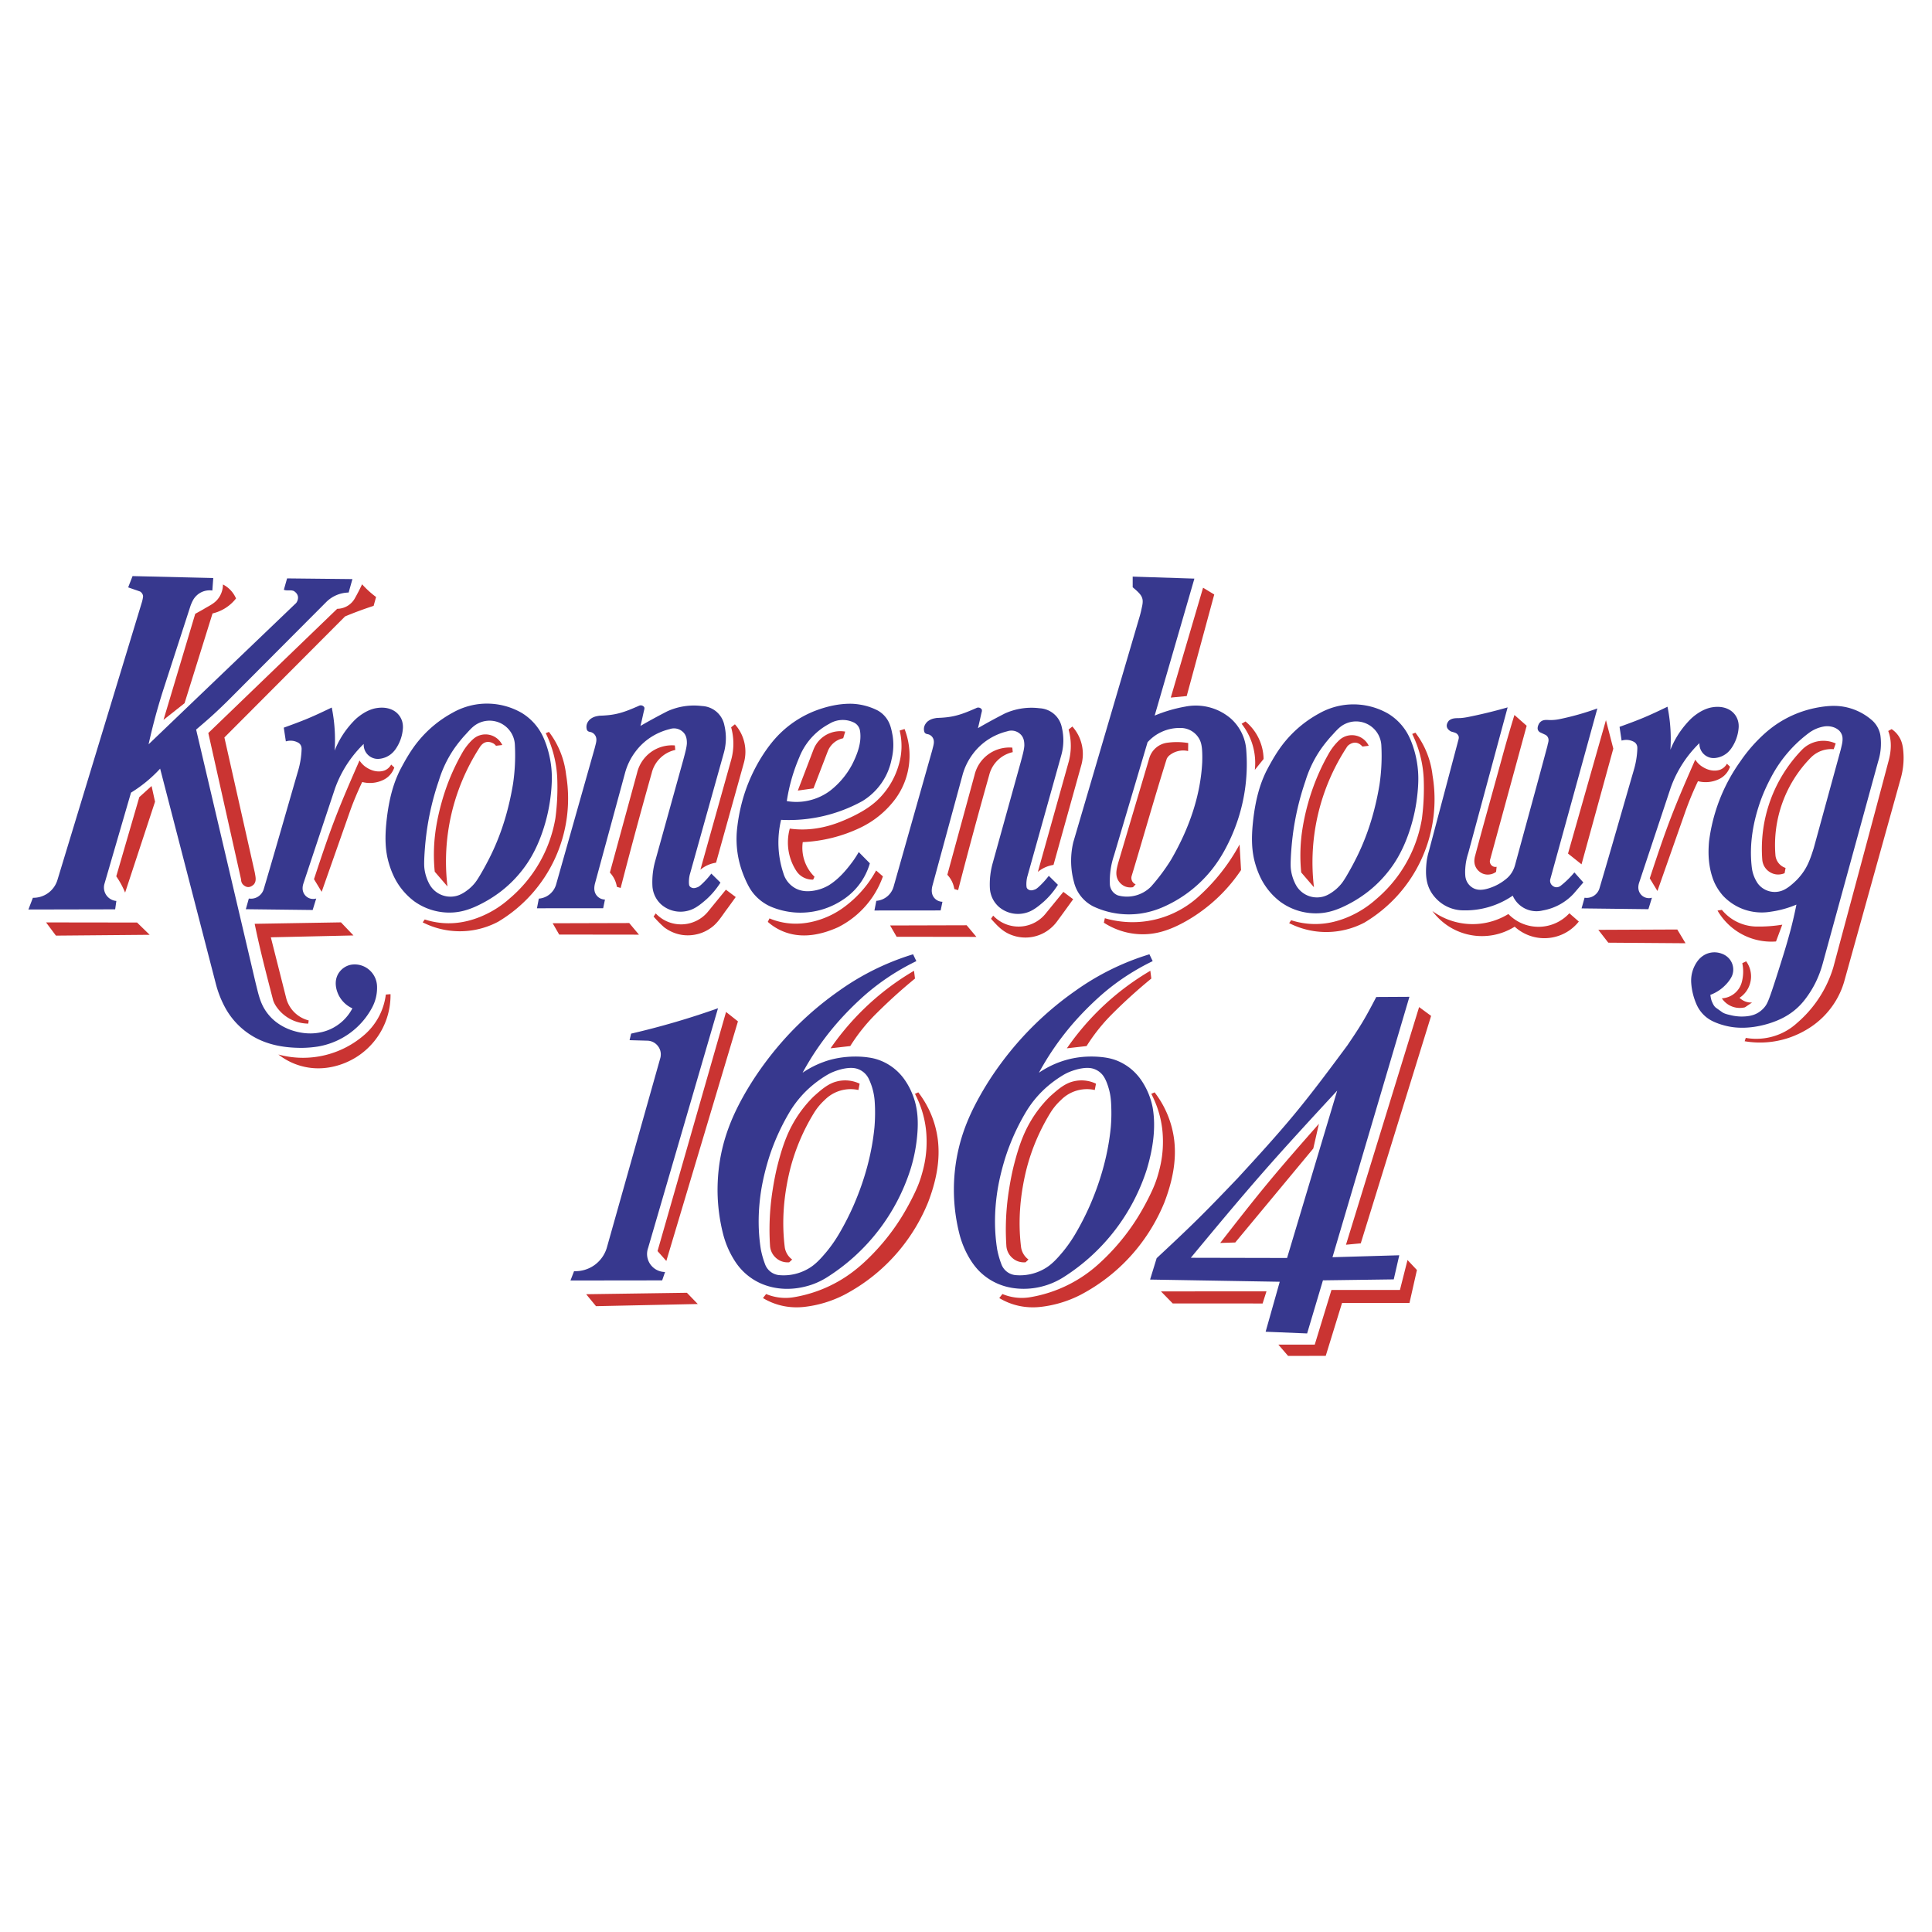
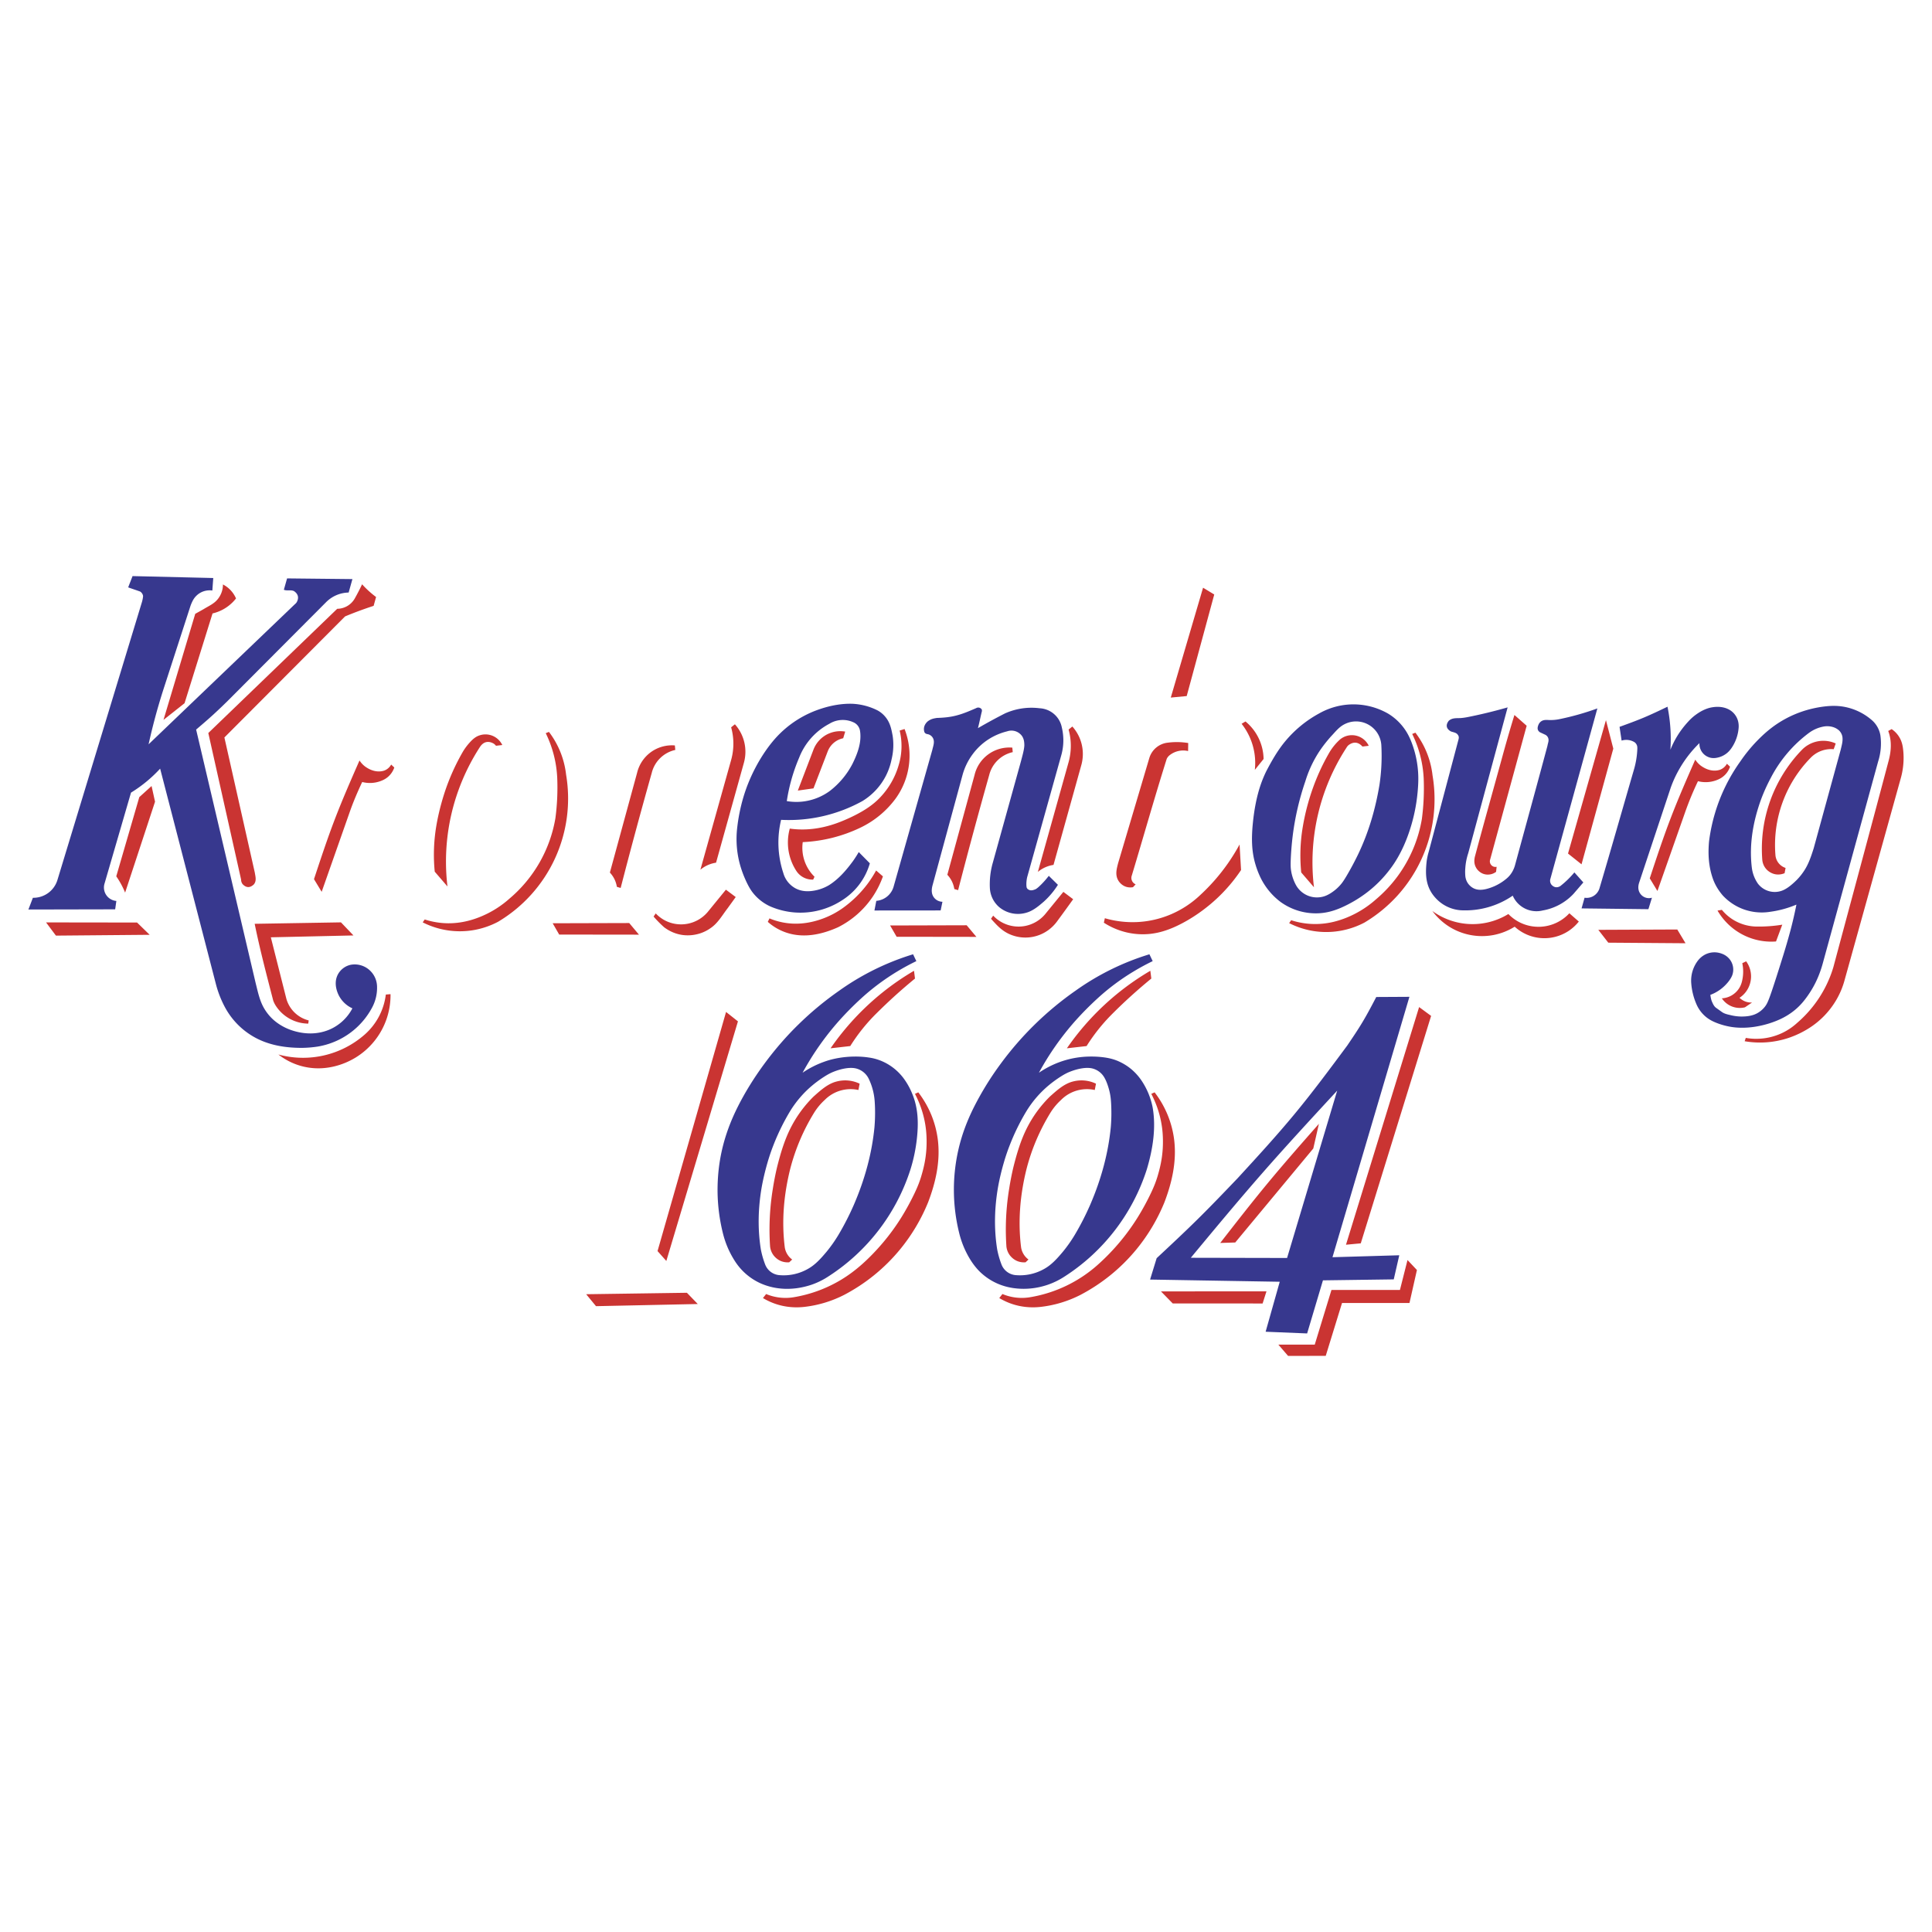
<svg xmlns="http://www.w3.org/2000/svg" width="2500" height="2500" viewBox="0 0 192.756 192.756">
  <g fill-rule="evenodd" clip-rule="evenodd">
    <path fill="#fff" d="M0 0h192.756v192.756H0V0z" />
-     <path d="M54.866 79.958c.098-.651.16-1.308.181-1.882a10.037 10.037 0 0 0-.314-2.999 9.678 9.678 0 0 0-.451-1.342 5.504 5.504 0 0 0-2.219-2.602 6.951 6.951 0 0 0-4.656-.833 7.017 7.017 0 0 0-2.26.814 11.506 11.506 0 0 0-3.372 2.777c-.755.907-1.343 1.945-1.874 2.957-.193.392-.364.794-.513 1.205-.464 1.297-.711 2.702-.848 4.095-.129 1.368-.13 2.69.268 4.016.123.417.277.825.445 1.188.167.363.349.681.555.981a6.836 6.836 0 0 0 1.502 1.576 6.007 6.007 0 0 0 3.867 1.13c.684-.04 1.359-.199 2.174-.549a12.75 12.75 0 0 0 2.629-1.558 11.937 11.937 0 0 0 2.28-2.321c1.071-1.415 1.758-3.097 2.2-4.72.172-.637.308-1.283.406-1.933zm-3.683-1.737c-.391 2.353-1.061 4.728-2.168 7.015-.394.815-.836 1.606-1.13 2.099s-.439.688-.599.871-.334.352-.522.505c-.415.333-.841.593-1.297.691a2.394 2.394 0 0 1-2.591-1.13 4.413 4.413 0 0 1-.508-1.457c-.042-.255-.062-.514-.04-1.106.022-.591.088-1.516.203-2.435a27.16 27.16 0 0 1 1.255-5.402c.264-.867.634-1.728 1.141-2.576.378-.638.85-1.261 1.403-1.887.413-.426.78-.925 1.322-1.209a2.53 2.53 0 0 1 3.553 1.322c.103.267.158.551.166.837a19.407 19.407 0 0 1-.188 3.862zM60.357 89.748a1.085 1.085 0 0 1-.738-.307c-.374-.371-.37-.845-.258-1.292l3.011-11.074a6.202 6.202 0 0 1 1.035-2.092 5.966 5.966 0 0 1 1.583-1.465 6.146 6.146 0 0 1 1.823-.774 1.296 1.296 0 0 1 1.328.288c.336.309.392.735.389 1.119-.018.431-.196 1.044-.349 1.627l-2.813 10.134a7.826 7.826 0 0 0-.277 2.457A2.692 2.692 0 0 0 66 90.266a2.932 2.932 0 0 0 2.753.566c.627-.18 1.181-.628 1.728-1.107a8.047 8.047 0 0 0 1.399-1.669l-.911-.896a8.494 8.494 0 0 1-.721.827c-.235.234-.452.445-.632.523-.236.085-.479.188-.767-.043-.101-.126-.091-.15-.108-.271-.023-.262 0-.648.091-.977l3.395-12.136a5.5 5.5 0 0 0 .044-2.72 2.392 2.392 0 0 0-.782-1.348 2.384 2.384 0 0 0-1.45-.574 6.424 6.424 0 0 0-3.445.517c-.904.462-1.803.95-2.695 1.468.148-.563.254-1.134.394-1.693-.002-.092.035-.18-.148-.3a.411.411 0 0 0-.426-.003c-.716.309-1.319.571-2.023.747-.622.159-1.254.211-1.891.23-.311.052-.602.089-.95.371-.315.306-.417.67-.294 1.049.133.238.335.159.517.267a.736.736 0 0 1 .34.339c.189.371.011.786-.075 1.177l-3.846 13.585a1.974 1.974 0 0 1-.636 1.009 1.965 1.965 0 0 1-1.103.453l-.186.962 6.606-.005.179-.866zM65.112 126.405a1.785 1.785 0 0 1-.45-1.895l6.974-23.918a78.94 78.94 0 0 1-8.669 2.534l-.154.653 1.781.05a1.36 1.36 0 0 1 .885.359c.401.378.517.858.412 1.331l-5.354 18.985a3.29 3.29 0 0 1-1.234 1.719 3.284 3.284 0 0 1-2.029.602l-.358.93 9.148-.011.29-.838a1.803 1.803 0 0 1-1.242-.501zM39.446 74.771a4.126 4.126 0 0 0 .753-2.125 2.076 2.076 0 0 0-.073-.667 1.852 1.852 0 0 0-.763-1.03c-.581-.369-1.278-.411-1.95-.274-.588.132-1.132.426-1.68.86-.159.127-.311.264-.514.481s-.459.514-.693.827a8.901 8.901 0 0 0-1.138 2.044 16.284 16.284 0 0 0-.289-4.297c-.781.374-1.562.748-2.36 1.083-.797.334-1.611.63-2.426.926l.207 1.37a1.581 1.581 0 0 1 1.187.103.66.66 0 0 1 .343.379.87.87 0 0 1 .04.328 8.57 8.57 0 0 1-.356 2.147c-1.145 3.942-2.261 7.88-3.434 11.826a1.37 1.37 0 0 1-.225.408 1.327 1.327 0 0 1-1.249.486l-.3 1.066 6.668.079.355-1.146c-.232.07-.506.063-.758-.057a1.044 1.044 0 0 1-.522-.553c-.113-.277-.096-.584 0-.882l3.15-9.474a11.643 11.643 0 0 1 1.688-3.123c.359-.474.753-.92 1.18-1.333a1.415 1.415 0 0 0 1.051 1.446c.313.089.708.047 1.1-.103.199-.078.386-.185.553-.316s.316-.289.455-.479zM107.543 88.984a3.735 3.735 0 0 0 1.535 1.449 8.327 8.327 0 0 0 4.629.724 8.761 8.761 0 0 0 2.346-.665 12.734 12.734 0 0 0 4.435-3.237c.619-.7 1.162-1.467 1.67-2.386a18.22 18.22 0 0 0 1.348-3.096 17.807 17.807 0 0 0 .836-6.9 4.62 4.62 0 0 0-.758-2.273 4.62 4.62 0 0 0-.789-.914 5.418 5.418 0 0 0-1.363-.852 5.377 5.377 0 0 0-3.16-.339 14.548 14.548 0 0 0-3.07.899l3.963-13.666-6.156-.199v1.065c.324.268.76.635.895.951.217.428.039.915-.047 1.366-.051.22-.107.439-.172.656l-6.602 22.46a8.024 8.024 0 0 0 .064 3.964c.083.349.218.684.396.993zm3.607-3.653l3.342-11.276a4.296 4.296 0 0 1 3.291-1.425 2.123 2.123 0 0 1 1.909 1.171c.115.234.186.491.225.869s.045.876.029 1.375c-.164 3.254-1.254 6.549-3.117 9.743a19.505 19.505 0 0 1-1.994 2.671 3.382 3.382 0 0 1-3.296.876 1.256 1.256 0 0 1-.806-1.077 8.03 8.03 0 0 1 .417-2.927z" fill="#37388e" />
    <path d="M37.452 97.618a2.25 2.25 0 0 0-.406-.65 2.215 2.215 0 0 0-2.004-.72c-.223.04-.438.121-.632.238s-.367.269-.508.445c-.516.643-.505 1.48-.161 2.254a2.836 2.836 0 0 0 1.417 1.417 4.657 4.657 0 0 1-2.246 2.103c-1.207.526-2.559.521-3.892.057-.379-.136-.744-.312-1.073-.519s-.623-.44-.884-.706a4.717 4.717 0 0 1-.682-.884c-.472-.776-.645-1.677-.863-2.523l-5.95-25.34c.58-.494 1.161-.989 1.723-1.504a50.284 50.284 0 0 0 1.651-1.583l9.616-9.647a3.25 3.25 0 0 1 2.226-.938l.377-1.342-6.519-.069-.322 1.135c.329.132.664-.019 1.006.129.451.3.508.701.274 1.117a.803.803 0 0 1-.174.189L14.824 74.261a60.31 60.31 0 0 1 1.464-5.427l2.691-8.304c.068-.213.158-.421.265-.627.091-.17.208-.327.346-.462a1.882 1.882 0 0 1 1.595-.524l.092-1.248-8.052-.192-.437 1.124c.376.14.754.257 1.132.396.156.028.401.333.347.566-.021.17-.057.338-.106.506L5.727 87.806a2.511 2.511 0 0 1-.927 1.293 2.516 2.516 0 0 1-1.519.473l-.447 1.17 8.656-.018.119-.836a1.355 1.355 0 0 1-.852-.399 1.34 1.34 0 0 1-.328-1.334l2.641-9.074a13.677 13.677 0 0 0 2.907-2.393l5.549 21.434c.196.771.482 1.542.887 2.312a7.466 7.466 0 0 0 2.83 2.966c1.514.892 3.256 1.154 4.919 1.146.506-.009 1.011-.05 1.512-.126a7.584 7.584 0 0 0 2.166-.699 7.518 7.518 0 0 0 3.243-3.12 4.167 4.167 0 0 0 .533-2.23 2.267 2.267 0 0 0-.164-.753zM73.921 86.577c.194.623.453 1.224.679 1.666s.419.722.639.979a4.669 4.669 0 0 0 1.61 1.211 7.618 7.618 0 0 0 2.434.602 7.611 7.611 0 0 0 4.785-1.25 6.48 6.48 0 0 0 2.115-2.227 6.52 6.52 0 0 0 .602-1.425l-1.107-1.122c-.182.317-.379.625-.592.922-.605.818-1.357 1.738-2.383 2.383a4.368 4.368 0 0 1-1.1.46c-.892.23-1.834.234-2.61-.396a2.49 2.49 0 0 1-.84-1.275 9.685 9.685 0 0 1-.223-5.31 15.18 15.18 0 0 0 8.109-1.87 6.34 6.34 0 0 0 2.351-2.533 6.34 6.34 0 0 0 .567-1.649c.19-.783.219-1.587.099-2.354-.144-.746-.27-1.479-.988-2.145a2.692 2.692 0 0 0-.496-.357 6.217 6.217 0 0 0-2.573-.673c-1.299-.03-2.614.28-3.831.766a10.49 10.49 0 0 0-2.253 1.267 10.417 10.417 0 0 0-1.928 1.858c-.603.746-1.177 1.636-1.662 2.573s-.882 1.918-1.178 2.929-.491 2.051-.587 2.899a9.626 9.626 0 0 0 .361 4.071zm5.814-10.993a6.49 6.49 0 0 1 1.743-2.498 6.479 6.479 0 0 1 1.262-.872 2.544 2.544 0 0 1 2.393-.156 1.115 1.115 0 0 1 .676.895c.025.153.037.335.036.517.001.926-.361 1.867-.786 2.723a8.131 8.131 0 0 1-2.241 2.7 5.665 5.665 0 0 1-2.803 1.087 5.705 5.705 0 0 1-1.516-.054c.22-1.457.624-2.91 1.236-4.342zM140.73 73.811c-.172-.401-.355-.736-.572-1.048s-.467-.602-.742-.863a5.521 5.521 0 0 0-.906-.691 6.944 6.944 0 0 0-4.656-.833 7.03 7.03 0 0 0-2.26.813 11.588 11.588 0 0 0-3.373 2.777c-.754.907-1.342 1.946-1.873 2.957-.193.392-.363.794-.512 1.205-.465 1.297-.713 2.702-.848 4.095-.129 1.368-.131 2.69.268 4.016.121.417.277.825.445 1.188.166.363.348.68.555.981a6.65 6.65 0 0 0 1.502 1.576 6.005 6.005 0 0 0 3.867 1.13c.682-.04 1.359-.198 2.174-.549a12.713 12.713 0 0 0 2.629-1.559 11.965 11.965 0 0 0 2.281-2.32c1.07-1.415 1.758-3.097 2.199-4.72.172-.635.309-1.281.406-1.932s.16-1.308.182-1.882a10.142 10.142 0 0 0-.766-4.341zm-3.099 4.486c-.391 2.353-1.061 4.728-2.168 7.015a29.336 29.336 0 0 1-1.129 2.1c-.295.493-.439.688-.6.87-.16.183-.334.352-.521.506-.416.333-.842.593-1.299.69a2.394 2.394 0 0 1-2.59-1.13 4.436 4.436 0 0 1-.508-1.457c-.043-.255-.062-.514-.039-1.105.021-.592.086-1.517.201-2.435a27.18 27.18 0 0 1 1.256-5.402c.264-.867.635-1.728 1.141-2.576.379-.637.852-1.26 1.404-1.887.412-.426.779-.925 1.322-1.209a2.525 2.525 0 0 1 3.719 2.159 19.473 19.473 0 0 1-.189 3.861zM157.076 87.04a9.072 9.072 0 0 1-1.418 1.374c-.309.178-.586.13-.826-.1a.633.633 0 0 1-.15-.629l4.688-17.006c-1.26.459-2.533.815-3.816 1.077-.283.056-.57.083-.854.084-.398.003-.844-.119-1.158.367-.152.305-.229.623.09.846l.518.242a.58.58 0 0 1 .279.26c.16.305.002.571-.039.853-1.061 3.971-2.16 7.95-3.24 11.924a2.778 2.778 0 0 1-.197.509 2.55 2.55 0 0 1-.725.882 4.997 4.997 0 0 1-1.501.84c-.742.261-1.553.397-2.17-.303a1.47 1.47 0 0 1-.254-.414 1.638 1.638 0 0 1-.113-.517 4.5 4.5 0 0 1 .004-.714 5.96 5.96 0 0 1 .291-1.488l3.932-14.552c-1.338.385-2.68.71-4.031.978-.158.027-.318.055-.48.071-.457.065-.955-.067-1.357.283-.336.418-.258.805.203 1.065.201.076.426.1.6.231.229.218.207.383.17.551l-2.971 11.201c-.096.32-.168.646-.213.976-.148 1.366-.152 2.763 1.201 3.967a3.761 3.761 0 0 0 2.213.92 8.367 8.367 0 0 0 5.174-1.458c.119.278.289.534.498.753s.457.401.729.535a2.587 2.587 0 0 0 1.768.188 5.49 5.49 0 0 0 3.069-1.658l.98-1.137-.894-1.001zM90.303 107.795a5.329 5.329 0 0 0-2.147-1.847 5.046 5.046 0 0 0-1.513-.444c-1.228-.186-2.978-.114-4.482.452a9.316 9.316 0 0 0-2.087 1.071 27.876 27.876 0 0 1 3.677-5.228 31.167 31.167 0 0 1 2.133-2.154 22.221 22.221 0 0 1 1.812-1.498 23.154 23.154 0 0 1 3.728-2.255l-.326-.683a25.565 25.565 0 0 0-5.059 2.163c-.801.45-1.577.943-2.324 1.478-1.431 1-2.78 2.117-4.028 3.337-2.487 2.419-4.667 5.414-6.093 8.264-1.428 2.848-2.01 5.533-2.004 8.354.009 1.419.188 2.836.529 4.214.233.95.618 1.906 1.242 2.863a5.936 5.936 0 0 0 2.503 2.148c1.551.694 3.345.739 5.108.146a7.393 7.393 0 0 0 1.597-.776 19.899 19.899 0 0 0 8.268-10.725c.322-1.027.534-2.075.646-3.124.158-1.496.139-2.978-.485-4.466a6.985 6.985 0 0 0-.695-1.29zm-2.998 3.39c-.004.433-.024.866-.061 1.297-.256 2.603-.963 5.198-2.05 7.71a27.142 27.142 0 0 1-1.527 2.985 13.986 13.986 0 0 1-1.219 1.732c-.518.613-1.097 1.284-1.87 1.704a4.886 4.886 0 0 1-2.862.604 1.661 1.661 0 0 1-1.374-1.055 8.828 8.828 0 0 1-.434-1.521c-.325-2.044-.267-4.104.072-6.111.152-.877.366-1.743.575-2.47.209-.727.414-1.313.643-1.891a22.218 22.218 0 0 1 1.647-3.334c.294-.475.625-.926.989-1.349.364-.424.762-.817 1.189-1.176s.884-.682 1.241-.907c.357-.227.614-.356.879-.465.794-.317 1.633-.479 2.236-.344a1.92 1.92 0 0 1 1.311 1.071 6.159 6.159 0 0 1 .583 2.305c.024.348.036.782.032 1.215zM187.605 73.351a2.59 2.59 0 0 0-.811-1.468 5.813 5.813 0 0 0-2.873-1.378c-.529-.089-1.072-.103-1.709-.04s-1.369.203-2.078.417c-.709.215-1.396.504-2.047.861-1.012.555-1.887 1.245-2.787 2.175a15.368 15.368 0 0 0-1.67 2.053 17.406 17.406 0 0 0-2.524 5.156 17.475 17.475 0 0 0-.594 2.818c-.113 1.247-.061 2.544.434 3.864.111.283.248.556.408.814.16.259.342.505.541.733.398.424.863.783 1.375 1.057 1.023.55 2.23.745 3.377.551a10.144 10.144 0 0 0 2.582-.711c-.17.854-.363 1.702-.586 2.543a65.526 65.526 0 0 1-.822 2.814c-.354 1.138-.812 2.58-1.107 3.435s-.426 1.121-.6 1.355a2.492 2.492 0 0 1-.643.598c-.533.353-1.176.427-1.781.421a4.668 4.668 0 0 1-.969-.124c-.316-.075-.654-.135-.918-.323l-.586-.418c-.199-.142-.309-.38-.404-.596-.098-.216-.135-.457-.172-.699.275-.103.539-.234.787-.395.652-.408 1.318-1.169 1.445-1.715a1.655 1.655 0 0 0-.323-1.466c-.32-.381-.697-.541-1.092-.628a2.038 2.038 0 0 0-1.471.256 2.216 2.216 0 0 0-.572.51 3.293 3.293 0 0 0-.68 2.267 6.42 6.42 0 0 0 .547 2.164 3.376 3.376 0 0 0 .976 1.249 3.5 3.5 0 0 0 .729.437c.6.275 1.365.487 2.068.561 1.094.115 2.254-.026 3.408-.377.373-.115.74-.253 1.068-.401.328-.147.617-.305.893-.481a6.314 6.314 0 0 0 1.527-1.358c.26-.318.547-.723.801-1.146.527-.87.889-1.797 1.135-2.725l5.494-20.032a5.928 5.928 0 0 0 .224-2.628zm-3.957 1.449l-2.693 9.824c-.246.772-.504 1.582-.98 2.287a5.925 5.925 0 0 1-.721.889c-.449.441-.951.872-1.461 1.061a2.111 2.111 0 0 1-2.414-.711 3.573 3.573 0 0 1-.598-1.578c-.281-2.302.119-4.616.928-6.836.287-.767.633-1.511.979-2.158a13.1 13.1 0 0 1 3.795-4.458 3.536 3.536 0 0 1 1.443-.629c.506-.097 1.131-.006 1.566.397.197.2.285.414.324.617.065.44-.07.867-.168 1.295zM169.824 75.05c.215.293.5.46.781.537.314.089.709.048 1.1-.103.199-.078.387-.185.555-.316s.314-.288.453-.478a4.13 4.13 0 0 0 .754-2.125 2.021 2.021 0 0 0-.074-.667 1.839 1.839 0 0 0-.762-1.03c-.58-.369-1.277-.411-1.949-.274-.588.132-1.133.426-1.68.86a4.888 4.888 0 0 0-.514.481c-.203.217-.459.514-.693.827a8.944 8.944 0 0 0-1.139 2.044 16.2 16.2 0 0 0-.289-4.297c-.781.374-1.562.748-2.359 1.083s-1.611.63-2.426.926l.207 1.371a1.578 1.578 0 0 1 1.185.103.653.653 0 0 1 .344.379c.027.077.043.16.039.327a8.452 8.452 0 0 1-.356 2.147c-1.145 3.942-2.262 7.88-3.434 11.826a1.357 1.357 0 0 1-.225.408 1.329 1.329 0 0 1-1.25.486l-.299 1.066 6.668.079.355-1.146a1.054 1.054 0 0 1-1.279-.61c-.115-.277-.098-.583-.002-.882l3.15-9.474c.199-.56.441-1.104.725-1.626s.605-1.024.963-1.497c.359-.474.754-.92 1.18-1.333-.012.288.056.61.271.908zM115 110.492a7.292 7.292 0 0 0-1.119-2.697 5.528 5.528 0 0 0-.951-1.071c-.361-.311-.764-.571-1.195-.776s-.891-.354-1.514-.444-1.412-.125-2.193-.056a9.058 9.058 0 0 0-2.289.508 9.33 9.33 0 0 0-2.086 1.071 27.876 27.876 0 0 1 3.678-5.228 31.167 31.167 0 0 1 2.133-2.154 22.39 22.39 0 0 1 3.622-2.713 22.892 22.892 0 0 1 1.918-1.04l-.326-.683a25.477 25.477 0 0 0-7.383 3.641 32.005 32.005 0 0 0-7.459 7.286 30.21 30.21 0 0 0-2.662 4.314c-.708 1.416-1.201 2.756-1.527 4.135a17.949 17.949 0 0 0 .051 8.434c.161.661.399 1.32.72 1.957.381.758.908 1.557 1.621 2.158.422.363.896.666 1.404.896.506.23 1.047.389 1.615.475a7.256 7.256 0 0 0 1.758.047 7.45 7.45 0 0 0 3.332-1.152 19.91 19.91 0 0 0 8.267-10.725c.63-2.101.931-4.214.585-6.183zm-4.178 1.989c-.256 2.603-.963 5.198-2.049 7.71a27.142 27.142 0 0 1-1.527 2.985 14.093 14.093 0 0 1-1.219 1.732c-.518.613-1.098 1.284-1.869 1.704a4.904 4.904 0 0 1-2.862.604 1.666 1.666 0 0 1-1.375-1.055 8.828 8.828 0 0 1-.434-1.521c-.324-2.044-.268-4.104.072-6.111.15-.877.365-1.743.574-2.47s.414-1.313.643-1.891a21.849 21.849 0 0 1 1.648-3.334 10.51 10.51 0 0 1 2.177-2.525c.426-.358.883-.682 1.24-.907.357-.227.613-.356.879-.465.795-.317 1.633-.479 2.236-.344.344.081.691.263.973.568.129.141.236.301.338.503.102.201.197.443.277.691.168.524.262.953.305 1.614.023.346.035.779.033 1.212-.003.436-.023.87-.06 1.3zM93.286 89.662c-.374-.371-.369-.845-.258-1.292l3.011-11.073a6.225 6.225 0 0 1 1.036-2.092 5.954 5.954 0 0 1 1.584-1.465 6.14 6.14 0 0 1 1.822-.774 1.296 1.296 0 0 1 1.328.288c.334.309.391.735.389 1.119-.018.431-.195 1.044-.35 1.627l-2.812 10.134a7.823 7.823 0 0 0-.277 2.457 2.689 2.689 0 0 0 .91 1.896 2.93 2.93 0 0 0 2.752.567c.627-.18 1.182-.629 1.729-1.107a8.03 8.03 0 0 0 1.399-1.669l-.91-.896a8.631 8.631 0 0 1-.721.827c-.236.234-.453.445-.633.523-.236.085-.479.188-.768-.043-.1-.126-.09-.151-.107-.271-.023-.262 0-.648.092-.977l3.395-12.136c.24-.882.26-1.804.043-2.72a2.36 2.36 0 0 0-.781-1.348 2.385 2.385 0 0 0-1.449-.575 6.44 6.44 0 0 0-3.445.517c-.904.461-1.803.95-2.695 1.468.148-.562.254-1.134.395-1.692-.002-.093.035-.181-.148-.301a.411.411 0 0 0-.426-.003c-.716.309-1.32.571-2.024.747-.622.159-1.254.211-1.891.23-.311.052-.602.089-.951.371-.315.306-.417.671-.294 1.049.133.238.335.159.518.267a.746.746 0 0 1 .34.339c.189.371.011.786-.075 1.177l-3.846 13.585a1.956 1.956 0 0 1-1.739 1.462l-.186.962 6.606-.006.179-.865a1.085 1.085 0 0 1-.742-.307zM137.311 99.471c-.438.833-.873 1.666-1.355 2.472-.48.806-1.008 1.585-1.535 2.363-1.707 2.303-3.414 4.606-5.238 6.813-1.824 2.208-3.764 4.318-5.703 6.431-1.311 1.368-2.617 2.736-3.965 4.066-1.346 1.33-2.73 2.621-4.115 3.913l-.656 2.133 12.936.219-1.408 4.986 4.141.17 1.578-5.297 7.064-.096.551-2.406-6.664.195 7.676-25.98-3.307.018zm-8.899 26.037l-9.605-.02c2.359-2.844 4.721-5.688 7.154-8.467s4.943-5.493 7.451-8.208l-5 16.695z" fill="#37388e" />
    <path d="M18.413 70.159l2.792-8.956a4.171 4.171 0 0 0 2.342-1.495 2.819 2.819 0 0 0-1.304-1.396 2.305 2.305 0 0 1-.511 1.456c-.37.473-.929.702-1.415 1.005-.277.159-.558.313-.838.467l-3.167 10.583 2.101-1.664zm2.37 2.975l3.272 14.621a.72.72 0 0 0 .163.47c.305.316.685.417 1.111.009.291-.354.154-.785.091-1.183l-3.032-13.474L34.427 61.5a38.423 38.423 0 0 1 2.85-1.054l.244-.883a9.398 9.398 0 0 1-1.395-1.269c-.225.478-.468.951-.733 1.42a2.039 2.039 0 0 1-1.75 1.026l-12.86 12.394zm13.236 18.89l-8.61.144c.521 2.562 1.19 5.106 1.853 7.669.065.175.151.35.262.521a3.899 3.899 0 0 0 3.232 1.769l.042-.32a3.1 3.1 0 0 1-2.227-2.158l-1.55-6.134 8.244-.186-1.246-1.305zm-6.244 13.183a9.325 9.325 0 0 0 8.598-1.977 6.352 6.352 0 0 0 2.121-4.004l.469-.039a7.339 7.339 0 0 1-.4 2.489 7.292 7.292 0 0 1-3.123 3.861c-1.269.763-2.771 1.15-4.219 1.027a6.416 6.416 0 0 1-1.822-.426 6.537 6.537 0 0 1-1.624-.931zm8.092-29.334c-.85 1.938-1.699 3.875-2.456 5.849-.757 1.974-1.42 3.983-2.084 5.992l.766 1.263 2.777-7.898c.359-1.032.79-2.048 1.267-3.058a3.082 3.082 0 0 0 2.083-.197c.193-.092.353-.197.495-.32.313-.273.511-.6.624-.929l-.312-.294c-.18.323-.437.504-.694.601-.575.189-1.27.066-1.932-.426a2.447 2.447 0 0 1-.534-.583zm18.901-2.852l-.319.128a11.323 11.323 0 0 1 1.144 4.418 23.365 23.365 0 0 1-.179 4.059 13.437 13.437 0 0 1-4.587 8.032 9.974 9.974 0 0 1-2.495 1.632c-1.42.656-2.933.954-4.453.773a7.798 7.798 0 0 1-1.503-.328l-.203.288a8.183 8.183 0 0 0 5.061.777 8.22 8.22 0 0 0 2.456-.833 14.309 14.309 0 0 0 6.789-14.68 8.612 8.612 0 0 0-1.711-4.266zm8.793 4.091l-2.713 9.944c.414.448.617.933.698 1.424l.378.111a512.579 512.579 0 0 1 3.101-11.479 3.108 3.108 0 0 1 2.349-2.29l-.043-.45a3.587 3.587 0 0 0-2.394.67 3.592 3.592 0 0 0-1.376 2.07zm6.318 9.659l3.082-11a6.086 6.086 0 0 0-.015-3.208l.375-.3a4.103 4.103 0 0 1 .901 3.829l-2.781 9.979a3.166 3.166 0 0 0-1.562.7zm-4.456 4.362l-.215.311c.317.367.666.725 1.054 1.071 1.049.785 2.3.998 3.536.625a3.9 3.9 0 0 0 1.109-.551c.732-.5 1.162-1.293 1.692-1.978.269-.37.536-.741.804-1.113l-.979-.735-1.83 2.242a3.48 3.48 0 0 1-4.244.831 3.543 3.543 0 0 1-.927-.703zm22.667-3.697l-.68-.588a11.15 11.15 0 0 1-.899 1.394 11.335 11.335 0 0 1-2.315 2.275 8.476 8.476 0 0 1-2.322 1.209c-1.234.422-2.541.561-3.85.289a6.93 6.93 0 0 1-1.253-.386l-.168.345c.346.308.732.571 1.146.779 1.838.926 3.868.654 5.859-.239a9.09 9.09 0 0 0 3.442-3.018 9.099 9.099 0 0 0 1.04-2.06zm-6.961.324l.135-.287a4.046 4.046 0 0 1-1.173-3.455 14.807 14.807 0 0 0 5.736-1.435 9.408 9.408 0 0 0 3.518-2.894 7.317 7.317 0 0 0 .904-6.955l-.49.153a6.52 6.52 0 0 1-.102 3.459 7.78 7.78 0 0 1-1.849 3.216c-.732.781-1.657 1.348-2.54 1.792-.373.188-.752.362-1.138.521-1.681.713-3.5 1.055-5.333.794a5.202 5.202 0 0 0 .695 4.284c.122.172.273.324.444.448.355.254.782.374 1.193.359zm16.1-10.428l-2.713 9.944c.414.447.617.933.698 1.424l.378.11a519.477 519.477 0 0 1 3.1-11.479c.094-.372.254-.728.475-1.042a3.15 3.15 0 0 1 .82-.8c.32-.212.68-.365 1.055-.448l-.043-.45a3.576 3.576 0 0 0-2.395.67 3.562 3.562 0 0 0-1.375 2.071zm1.646 14.332l.215-.311a3.484 3.484 0 0 0 3.196 1.028 3.48 3.48 0 0 0 1.977-1.158l1.83-2.241.977.734c-.531.742-1.068 1.482-1.613 2.221a4 4 0 0 1-.881.871 3.888 3.888 0 0 1-3.555.513c-.609-.209-1.115-.554-1.637-1.103a12.694 12.694 0 0 1-.509-.554zm7.752-15.671l-3.08 10.999a3.163 3.163 0 0 1 1.561-.7l2.781-9.979a4.122 4.122 0 0 0-.173-2.679 4.139 4.139 0 0 0-.727-1.15l-.375.301a6.112 6.112 0 0 1 .013 3.208zm3.506 16.065l.098-.447c1.09.317 2.236.445 3.369.375s2.254-.34 3.293-.794a9.878 9.878 0 0 0 2.828-1.868c.527-.485 1.029-1 1.502-1.541.471-.541.912-1.107 1.322-1.696.408-.59.785-1.201 1.127-1.832l.148 2.549a16.069 16.069 0 0 1-1.879 2.316c-1.387 1.426-3.125 2.641-4.777 3.375-.826.365-1.609.592-2.41.678-.803.086-1.621.03-2.406-.161s-1.537-.515-2.215-.954zm15.935-16.332l-.873 1.083a6.309 6.309 0 0 0-.484-3.197 6.321 6.321 0 0 0-.836-1.4l.387-.232a4.956 4.956 0 0 1 1.806 3.746zm14.828-2.5l.318-.128c.314.411.59.851.826 1.311.48.944.773 1.951.885 2.954a14.318 14.318 0 0 1-3.478 11.964 14.4 14.4 0 0 1-3.311 2.716 8.183 8.183 0 0 1-5.049.852 8.214 8.214 0 0 1-2.469-.796l.203-.288a7.772 7.772 0 0 0 4.549.077 9.335 9.335 0 0 0 1.408-.521 10.111 10.111 0 0 0 2.495-1.632 13.483 13.483 0 0 0 2.15-2.29c.623-.844 1.146-1.761 1.557-2.727s.705-1.98.881-3.015c.178-1.351.236-2.704.18-4.059a11.295 11.295 0 0 0-1.145-4.418zm11.42-.817l-1.221-1.075a138.466 138.466 0 0 0-1.277 4.419c-.891 3.244-1.807 6.492-2.672 9.732-.084.388-.098.828.25 1.273.387.455.9.581 1.404.453.168-.046.326-.124.465-.229l.053-.503a.54.54 0 0 1-.533-.173.555.555 0 0 1-.113-.547l3.644-13.35zm-7.632 19.412a6.88 6.88 0 0 1-1.777-.93 6.201 6.201 0 0 0 1.674 1.559 6.16 6.16 0 0 0 4.412.84 6.185 6.185 0 0 0 2.127-.834 4.395 4.395 0 0 0 5.337.451 4.43 4.43 0 0 0 1.062-.964l-.945-.826a4.186 4.186 0 0 1-4.994.886 4.224 4.224 0 0 1-1.09-.811 6.822 6.822 0 0 1-5.806.629zm24.451-16.03c-.85 1.938-1.699 3.875-2.455 5.849s-1.42 3.983-2.084 5.992l.766 1.263 2.777-7.897a30.763 30.763 0 0 1 1.268-3.059 3.078 3.078 0 0 0 2.082-.198 2.124 2.124 0 0 0 1.117-1.248l-.311-.294c-.18.322-.438.503-.695.601-.574.189-1.27.067-1.932-.426a2.464 2.464 0 0 1-.533-.583zm19.595-3.048a27.57 27.57 0 0 0-.342.187c.377.979.303 2.036.02 3.05-1.812 6.848-3.664 13.684-5.496 20.526a11.754 11.754 0 0 1-2.061 3.938 11.76 11.76 0 0 1-1.547 1.608 6.048 6.048 0 0 1-1.525 1.023 6.048 6.048 0 0 1-3.602.476l-.111.333a9.022 9.022 0 0 0 4.393-.336 9.412 9.412 0 0 0 1.975-.936 8.26 8.26 0 0 0 2.795-2.886 7.996 7.996 0 0 0 .781-1.848l5.648-20.294a7.51 7.51 0 0 0 .264-2.066c-.006-.349-.033-.696-.08-.984s-.115-.515-.211-.729a2.57 2.57 0 0 0-.901-1.062zm-16.939 18.033l-.434.072c.389.669.9 1.266 1.506 1.748a6.187 6.187 0 0 0 4.33 1.334l.625-1.675c-.814.133-1.635.195-2.455.188a4.59 4.59 0 0 1-2.569-.759 4.583 4.583 0 0 1-1.003-.908zm2.305 9.723l.703-.475c-.4.006-.809-.074-1.25-.47.23-.151.438-.34.607-.557a2.561 2.561 0 0 0 .059-3.086l-.387.186a4.071 4.071 0 0 1-.049 1.889 2.207 2.207 0 0 1-.275.624 2.18 2.18 0 0 1-1.715.993 2.147 2.147 0 0 0 2.307.896zm-86.047-1.481a26.173 26.173 0 0 1 3.142-2.163l.098.776a53.518 53.518 0 0 0-2.013 1.732 56.953 56.953 0 0 0-1.769 1.679 18.175 18.175 0 0 0-2.677 3.324l-1.965.223a26.278 26.278 0 0 1 5.184-5.571zm3.569 9.965c-.11.051-.221.102-.331.151.607 1.158.976 2.4 1.105 3.635.066.633.069 1.271.037 1.826-.067 1.074-.262 1.932-.55 2.873-.143.453-.309.898-.63 1.574-.321.675-.796 1.579-1.336 2.444s-1.143 1.69-1.8 2.471c-.657.78-1.368 1.517-2.064 2.139s-1.38 1.131-2.105 1.57a13.447 13.447 0 0 1-4.743 1.757 5.008 5.008 0 0 1-2.764-.318l-.317.402c1.279.767 2.677 1.029 4.061.889a11.588 11.588 0 0 0 4.042-1.206 18.083 18.083 0 0 0 5.569-4.528 18.24 18.24 0 0 0 2.801-4.697c.778-2.03 1.229-4.115.979-6.22a9.752 9.752 0 0 0-.655-2.512 9.906 9.906 0 0 0-1.299-2.25zm23.152-12.129a26.462 26.462 0 0 0-3.143 2.163 26.407 26.407 0 0 0-2.795 2.597 26.5 26.5 0 0 0-2.389 2.975l1.965-.223c.463-.736.994-1.464 1.605-2.178.293-.343.6-.675 1.072-1.146a52.457 52.457 0 0 1 3.782-3.411c-.031-.259-.064-.518-.097-.777zm.425 12.129l-.33.151c.607 1.158.977 2.4 1.105 3.635.066.633.07 1.271.037 1.826-.068 1.074-.264 1.932-.551 2.873-.143.453-.309.898-.631 1.574-.32.675-.795 1.579-1.336 2.444a21.648 21.648 0 0 1-1.799 2.471 21.617 21.617 0 0 1-2.064 2.139 13.478 13.478 0 0 1-6.849 3.327 5.01 5.01 0 0 1-2.764-.318l-.316.402c1.279.767 2.676 1.029 4.061.889a11.577 11.577 0 0 0 4.041-1.206 18.208 18.208 0 0 0 3.012-1.985 17.985 17.985 0 0 0 2.559-2.543 18.269 18.269 0 0 0 2.801-4.697c.777-2.03 1.229-4.115.979-6.22a9.713 9.713 0 0 0-1.955-4.762zM13.898 79.529l-2.298 7.9c.37.536.658 1.08.883 1.627l2.985-9.071-.345-1.564-1.225 1.108zm-9.303 12.5l.984 1.318 9.353-.082-1.257-1.224-9.08-.012zm50.545.085l.65 1.127 7.959.01-.971-1.158-7.638.021zm33.667.221l.65 1.126 7.958.011-.97-1.158-7.638.021zm28.002-22.738l1.588-.151 2.748-10.133-1.115-.677-3.221 10.961zm39.632 15.561l1.348 1.075 3.17-11.543-.734-2.841-3.784 13.309zm11.725 8.95l-.824-1.372-7.879.034.996 1.281 7.707.057zM68.533 128.98l-10.051.145.982 1.192 10.153-.215-1.084-1.122zm-2.93-4.16l.877.987 7.145-23.905-1.186-.939-6.836 23.857zm68.686-.633l1.475-.139 7.018-22.692-1.197-.881-7.296 23.712zm-17.285 5.857l8.967.005.385-1.212-10.527.005 1.175 1.202zm23.619-.042l.744-3.293-.939-.996-.756 2.988h-6.832l-1.666 5.45-3.631.003.971 1.126 3.756-.007 1.625-5.274 6.728.003zM43.374 86.968l1.271 1.476a20.941 20.941 0 0 1 1.085-9.574 21.125 21.125 0 0 1 2.155-4.346c.366-.554.858-.625 1.37-.334a.983.983 0 0 1 .23.216l.629-.076a1.883 1.883 0 0 0-.399-.546 1.851 1.851 0 0 0-1.896-.407c-.368.122-.665.38-.969.718-.253.28-.466.57-.646.866a21.619 21.619 0 0 0-1.839 4.09c-.45 1.39-.771 2.758-.939 4.064a17.233 17.233 0 0 0-.052 3.853zm36.225-8.092l1.564-.22 1.418-3.689a2.11 2.11 0 0 1 1.545-1.311l.2-.665a2.872 2.872 0 0 0-2.674.969 2.922 2.922 0 0 0-.5.852l-1.553 4.064zm-.858 47.064l.295-.277a1.845 1.845 0 0 1-.738-1.213c-.326-2.591-.11-5.241.555-7.88a20.383 20.383 0 0 1 2.345-5.51 5.988 5.988 0 0 1 1.077-1.31c.286-.291.622-.533.987-.713a3.648 3.648 0 0 1 2.384-.288l.12-.63a3.335 3.335 0 0 0-2.285-.22c-.869.216-1.563.836-2.31 1.503a12.03 12.03 0 0 0-2.269 3.095c-.646 1.267-1.037 2.611-1.373 3.947a28.422 28.422 0 0 0-.422 2.155 25.387 25.387 0 0 0-.331 3.78c-.007.622.009 1.244.048 1.865a1.782 1.782 0 0 0 .396 1.053c.439.518.982.682 1.521.643zm23.577 0l.295-.277a1.853 1.853 0 0 1-.738-1.213c-.324-2.591-.109-5.241.557-7.88.252-.969.576-1.92.969-2.842.393-.921.854-1.814 1.375-2.668.27-.439.602-.873 1.078-1.31.287-.291.621-.533.986-.713a3.651 3.651 0 0 1 2.385-.288l.121-.63a3.341 3.341 0 0 0-2.287-.22c-.867.216-1.562.836-2.309 1.503-.457.451-.879.938-1.26 1.456a12.123 12.123 0 0 0-1.01 1.639c-.645 1.267-1.037 2.611-1.373 3.947a28.422 28.422 0 0 0-.422 2.155 25.26 25.26 0 0 0-.332 3.78c-.008.622.01 1.244.049 1.865a1.763 1.763 0 0 0 .396 1.053c.438.518.981.682 1.52.643zm29.27-13.817c-1.701 1.931-3.402 3.862-5.043 5.844-1.641 1.98-3.221 4.012-4.803 6.043l1.498-.047 7.787-9.377.561-2.463zm-13.051-37.191l.012-.8a6.98 6.98 0 0 0-2.031-.037 2.168 2.168 0 0 0-1.845 1.517l-3.119 10.509c-.115.458-.254.923-.121 1.403.047.166.127.323.23.46.381.48.883.615 1.375.532l.266-.285a.694.694 0 0 1-.389-.864c1.172-3.882 2.26-7.756 3.49-11.659.061-.123.146-.245.291-.361a2.183 2.183 0 0 1 1.841-.415zm12.557 13.589l-1.271-1.476a17.3 17.3 0 0 1 .051-3.852 22.47 22.47 0 0 1 1.752-6.157c.307-.683.65-1.35 1.027-1.997a5.638 5.638 0 0 1 1.027-1.25 1.86 1.86 0 0 1 2.88.618l-.627.076c-.391-.441-.877-.534-1.404-.128a.95.95 0 0 0-.195.247 20.98 20.98 0 0 0-3.24 13.919zm46.955-1.401l.098-.527a1.469 1.469 0 0 1-1.008-1.239 12.432 12.432 0 0 1 3.529-9.768 2.851 2.851 0 0 1 2.281-.837l.201-.573a2.989 2.989 0 0 0-3.393.656 14.202 14.202 0 0 0-3.932 10.974c.02.199.078.395.168.573.092.178.217.339.367.471.48.409 1.087.516 1.689.27z" fill="#ca3432" />
  </g>
</svg>